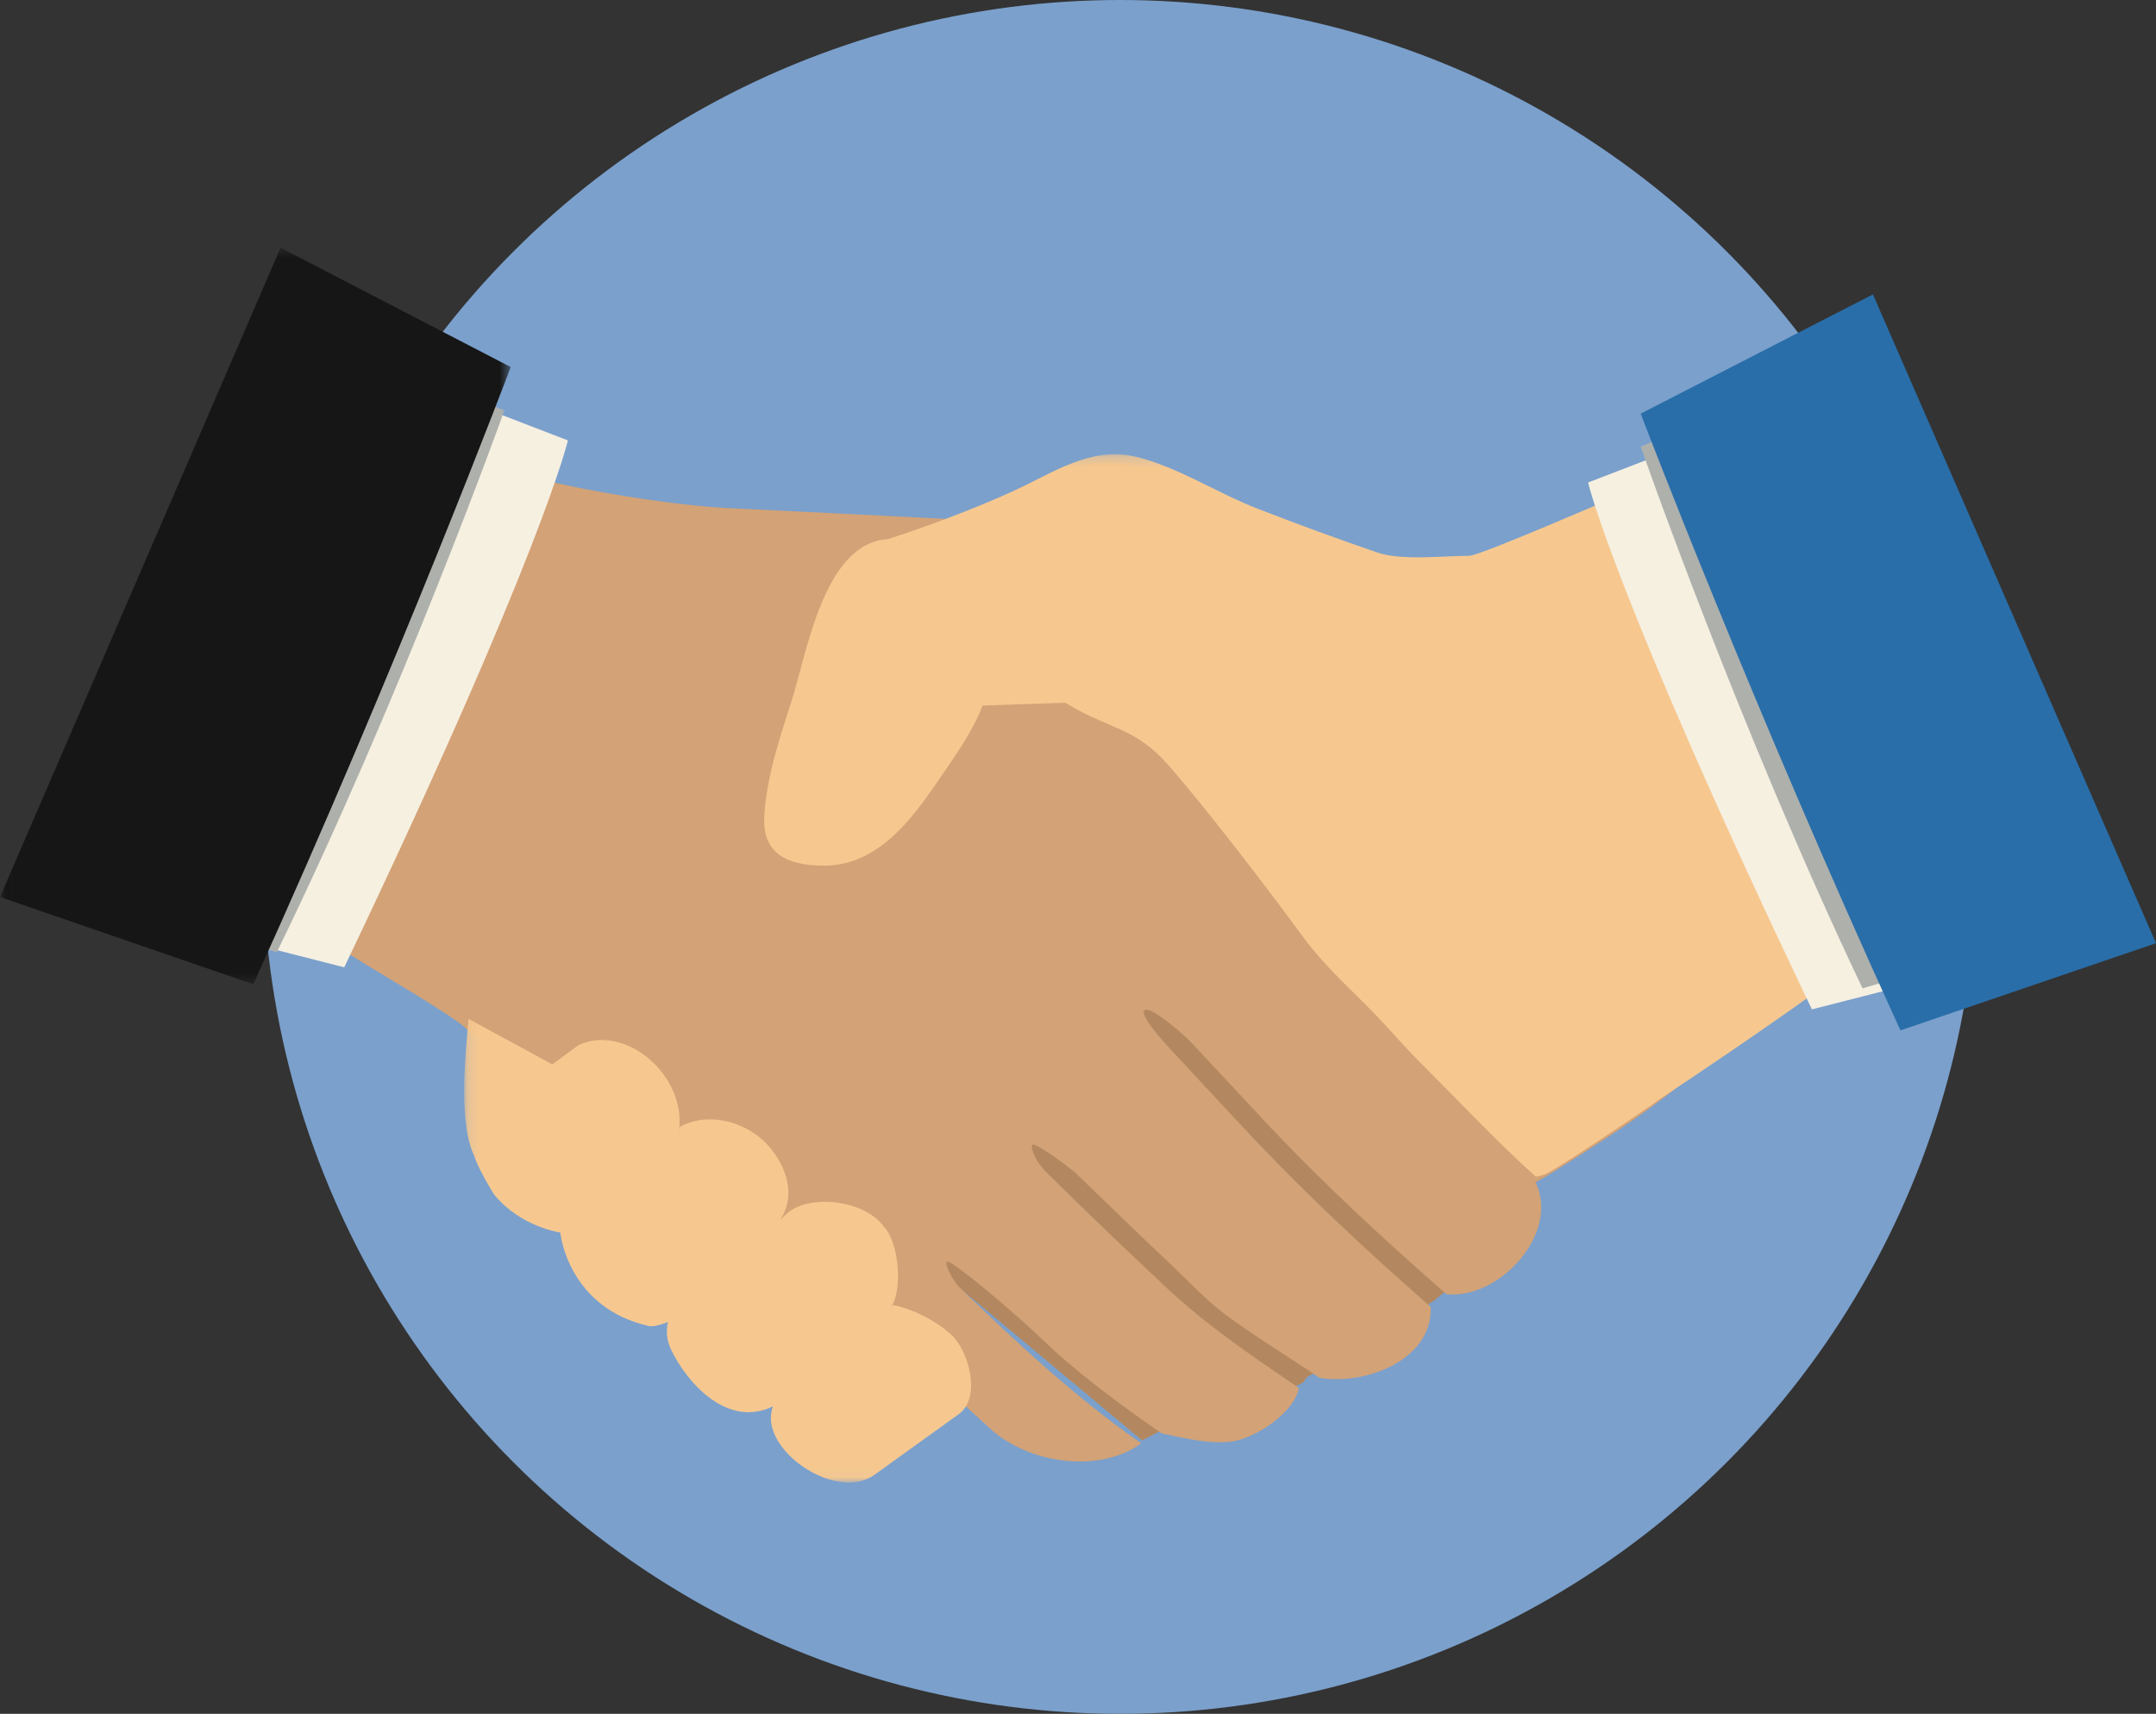
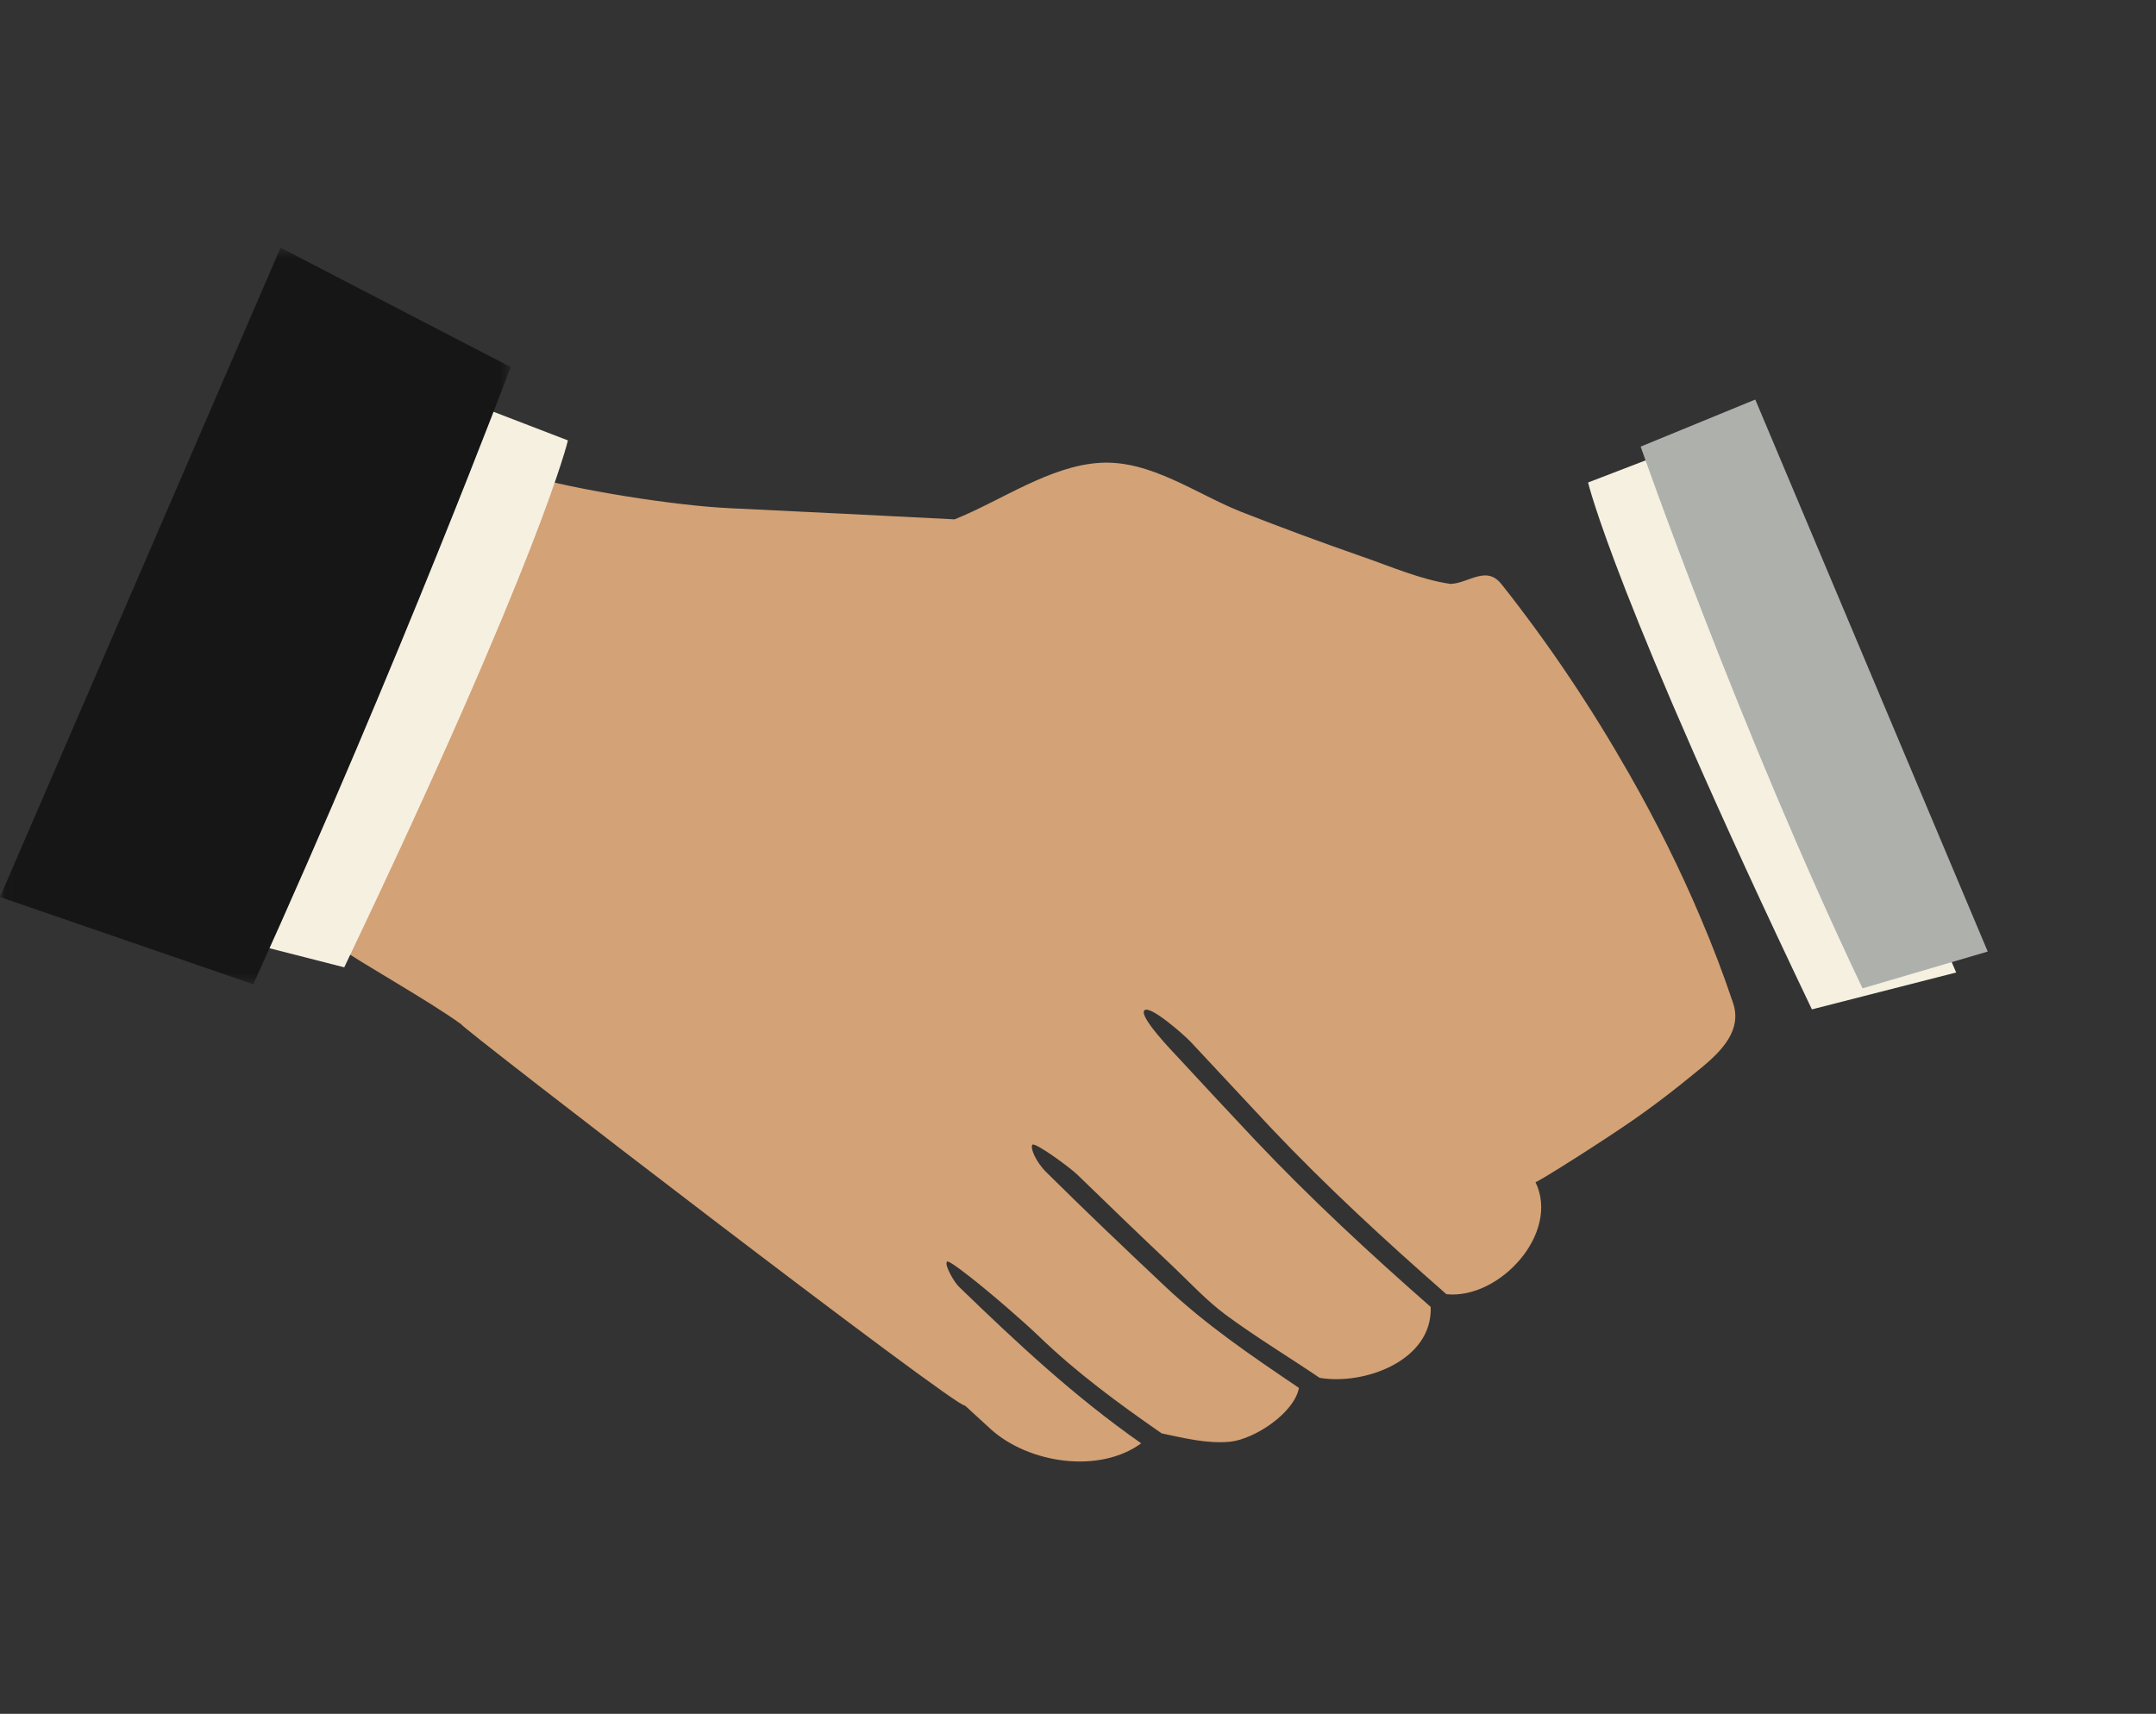
<svg xmlns="http://www.w3.org/2000/svg" xmlns:xlink="http://www.w3.org/1999/xlink" width="205px" height="163px" viewBox="0 0 205 163" version="1.1">
  <rect x="0" y="0" width="205" height="163" fill="#333333" stroke="none" />
  <title>Group</title>
  <desc>Created with Sketch.</desc>
  <defs>
-     <polygon id="path-1" points="136.483 97.963 0.136 97.963 0.136 0.198 136.483 0.198 136.483 97.963" />
    <polygon id="path-3" points="0.037 70.609 0.037 0.559 24.299 0.559 48.561 0.559 48.561 70.609" />
  </defs>
  <g id="Symbols" stroke="none" stroke-width="1" fill="none" fill-rule="evenodd">
    <g id="Oval-3">
      <g id="Group">
-         <circle id="Oval-3" fill="#7BA0CC" cx="106.5" cy="81.5" r="81.5" />
        <g id="COLAB" transform="translate(0, 23)">
-           <path d="M141,98.972 L137.856,99.477 L136.383,100.684 L125.95,107.405 C125.95,107.405 124.251,107.598 124.009,108.361 C123.76,109.095 111.117,112.67 111.117,112.67 L108.601,114 L85,94.28 L96.987,67.993 L112.997,65 L141,98.972" id="Fill-1" fill="#B38860" />
          <path d="M142.742,32.537 C147.278,38.238 151.33,44.32 154.928,50.643 C157.455,55.072 159.737,59.643 161.718,64.329 C162.85,66.985 163.88,69.681 164.79,72.407 C165.644,74.952 163.74,76.912 161.858,78.483 C161.227,78.984 158.651,81.18 155.419,83.433 C152.17,85.692 146.431,89.301 146.004,89.44 C148.356,94.292 142.574,100.612 137.529,100.089 C131.725,95.001 126.168,89.884 120.87,84.295 C118.323,81.576 115.788,78.858 113.254,76.133 C112.611,75.438 109.264,72.49 108.796,73.116 C108.34,73.742 111.491,77.009 111.959,77.51 C114.424,80.179 116.887,82.821 119.372,85.462 C124.678,91.066 130.234,96.203 136.037,101.3 C136.226,106.416 129.717,108.766 125.474,108.044 C122.535,106.055 119.455,104.191 116.6,102.092 C114.752,100.729 113.122,98.964 111.469,97.393 C108.424,94.522 105.436,91.63 102.44,88.723 C101.72,88.022 98.36,85.568 98.157,85.88 C97.94,86.185 98.5,87.515 99.48,88.48 C103.35,92.317 106.732,95.53 110.7,99.269 C114.704,103.052 118.917,105.888 123.508,109.003 C123.067,111.38 119.302,113.869 116.979,114.119 C114.774,114.334 112.604,113.772 110.455,113.327 C106.353,110.477 102.385,107.57 98.801,104.108 C97.156,102.537 94.126,99.91 92.082,98.324 C90.955,97.448 90.15,96.886 90.045,96.99 C89.758,97.281 90.738,98.977 91.193,99.394 C96.708,104.734 102.154,109.823 108.508,114.272 C104.526,117.192 97.814,116.19 94.202,112.923 L91.745,110.671 C91.34,111.255 43.737,74.645 43.843,74.409 C40.819,72.199 34.114,68.472 32,66.943 C37.592,55.34 46.929,29.982 49.771,22.143 C54.852,23.622 64.162,25.091 69.418,25.335 C76.529,25.672 83.647,26.033 90.766,26.394 C95.169,24.637 99.788,21.306 104.596,21.018 C109.391,20.733 113.716,23.969 118,25.672 C121.843,27.181 125.713,28.613 129.598,29.965 C132.272,30.889 135.085,32.123 137.905,32.534 C139.6,32.496 141.32,30.74 142.742,32.537 C147.355,38.324 142.322,31.988 142.742,32.537" id="Fill-2" fill="#D3A276" />
          <g id="Group-6" transform="translate(44, 20)">
            <mask id="mask-2" fill="white">
              <use xlink:href="#path-1" />
            </mask>
            <g id="Clip-4" />
            <path d="M52.523,3.623 C46.373,6.427 40.417,8.276 40.417,8.276 C34.28,8.659 32.717,19.211 31.19,23.913 C30.081,27.347 28.888,30.969 28.672,34.601 C28.449,38.185 30.848,39.328 34.363,39.328 C39.308,39.328 42.523,35.176 45.047,31.477 C46.624,29.168 48.416,26.734 49.434,24.101 L57.3,23.84 L57.307,23.847 C61.561,26.445 63.877,26.079 67.176,29.865 C70.928,34.173 76.674,41.703 80.043,46.3 C81.876,48.772 84.235,50.903 86.383,53.091 C88.029,54.762 89.527,56.56 91.194,58.21 C94.249,61.254 98.789,66.046 102.025,68.902 C102.276,68.888 102.507,68.819 102.764,68.735 C103.266,68.735 112.605,62.453 113.776,61.561 C113.776,61.561 134.858,47.637 136.483,44.97 C131.81,30.554 119.557,15.899 110.129,4.048 C109.208,4.407 96.704,9.864 95.693,9.864 C93.252,9.864 89.268,10.334 87.003,9.561 C83.168,8.244 79.345,6.851 75.572,5.378 C71.73,3.895 67.971,1.394 63.981,0.433 C59.79,-0.584 56.164,1.933 52.523,3.623 C46.373,6.427 53.102,3.351 52.523,3.623" id="Fill-3" fill="#F6C890" mask="url(#mask-2)" />
            <path d="M46.4,83.892 C43.897,81.677 40.954,81.106 40.919,81.12 C40.854,81.179 40.781,81.244 40.713,81.305 C41.799,79.927 41.572,75.223 40.005,73.617 C38.234,71.229 33.338,70.532 30.995,72.259 L30.171,73.017 C30.113,73.096 30.171,73.017 30.171,73.017 C31.04,71.836 31.674,69.319 29.37,66.339 C27.354,63.755 23.505,62.605 20.617,64.18 C20.602,64.247 20.587,64.306 20.573,64.37 C20.57,64.392 20.572,64.416 20.569,64.438 C20.558,64.515 20.55,64.588 20.542,64.662 C20.531,64.651 20.521,64.642 20.511,64.633 C20.531,64.551 20.552,64.458 20.573,64.37 C21.189,59.328 15.554,54.325 11.014,56.393 L8.517,58.232 L0.539,53.899 C0.26,57.326 -0.437,63.747 1.09,66.924 C1.334,67.871 2.834,70.436 3.043,70.685 C5.588,73.729 9.287,74.224 9.278,74.224 C9.269,74.228 9.947,81.349 17.695,83.118 C18.259,83.247 19.479,82.756 19.529,82.727 C19.533,82.732 19.095,83.912 19.856,85.463 C21.366,88.544 25.167,92.861 29.501,90.754 C27.971,94.711 35.46,99.969 39.168,97.251 L47.161,91.498 C49.343,89.924 48.123,85.424 46.4,83.892" id="Fill-5" fill="#F6C890" mask="url(#mask-2)" />
          </g>
          <path d="M54,18.886 C54,18.886 51.51,29.697 32.731,69 L19,65.493 L41.301,14 L54,18.886" id="Fill-7" fill="#F6F0E1" />
          <g id="Group-11">
            <mask id="mask-4" fill="white">
              <use xlink:href="#path-3" />
            </mask>
            <g id="Clip-9" />
-             <path d="M47.959,16.035 C47.959,16.035 38.32,42.984 26.32,67.566 L14.11,64.066 L36.785,11.563 L47.959,16.035" id="Fill-8" fill="#AEB0AC" mask="url(#mask-4)" />
            <path d="M48.561,11.909 C48.561,11.909 38.068,39.778 24.084,70.609 L0,62.315 L26.678,0.559 L48.561,11.909" id="Fill-10" fill="#161616" mask="url(#mask-4)" />
          </g>
          <path d="M151,22.889 C151,22.889 153.509,33.697 172.282,73 L186,69.492 L163.708,18 L151,22.889" id="Fill-12" fill="#F6F0E1" />
          <path d="M156,19.475 C156,19.475 165.394,46.42 177.097,71 L189,67.5 L166.897,15 L156,19.475" id="Fill-13" fill="#AEB0AC" />
-           <path d="M156,16.341 C156,16.341 166.607,44.19 180.701,75 L205,66.707 L178.085,5 L156,16.341" id="Fill-14" fill="#296EA9" />
        </g>
      </g>
    </g>
  </g>
</svg>